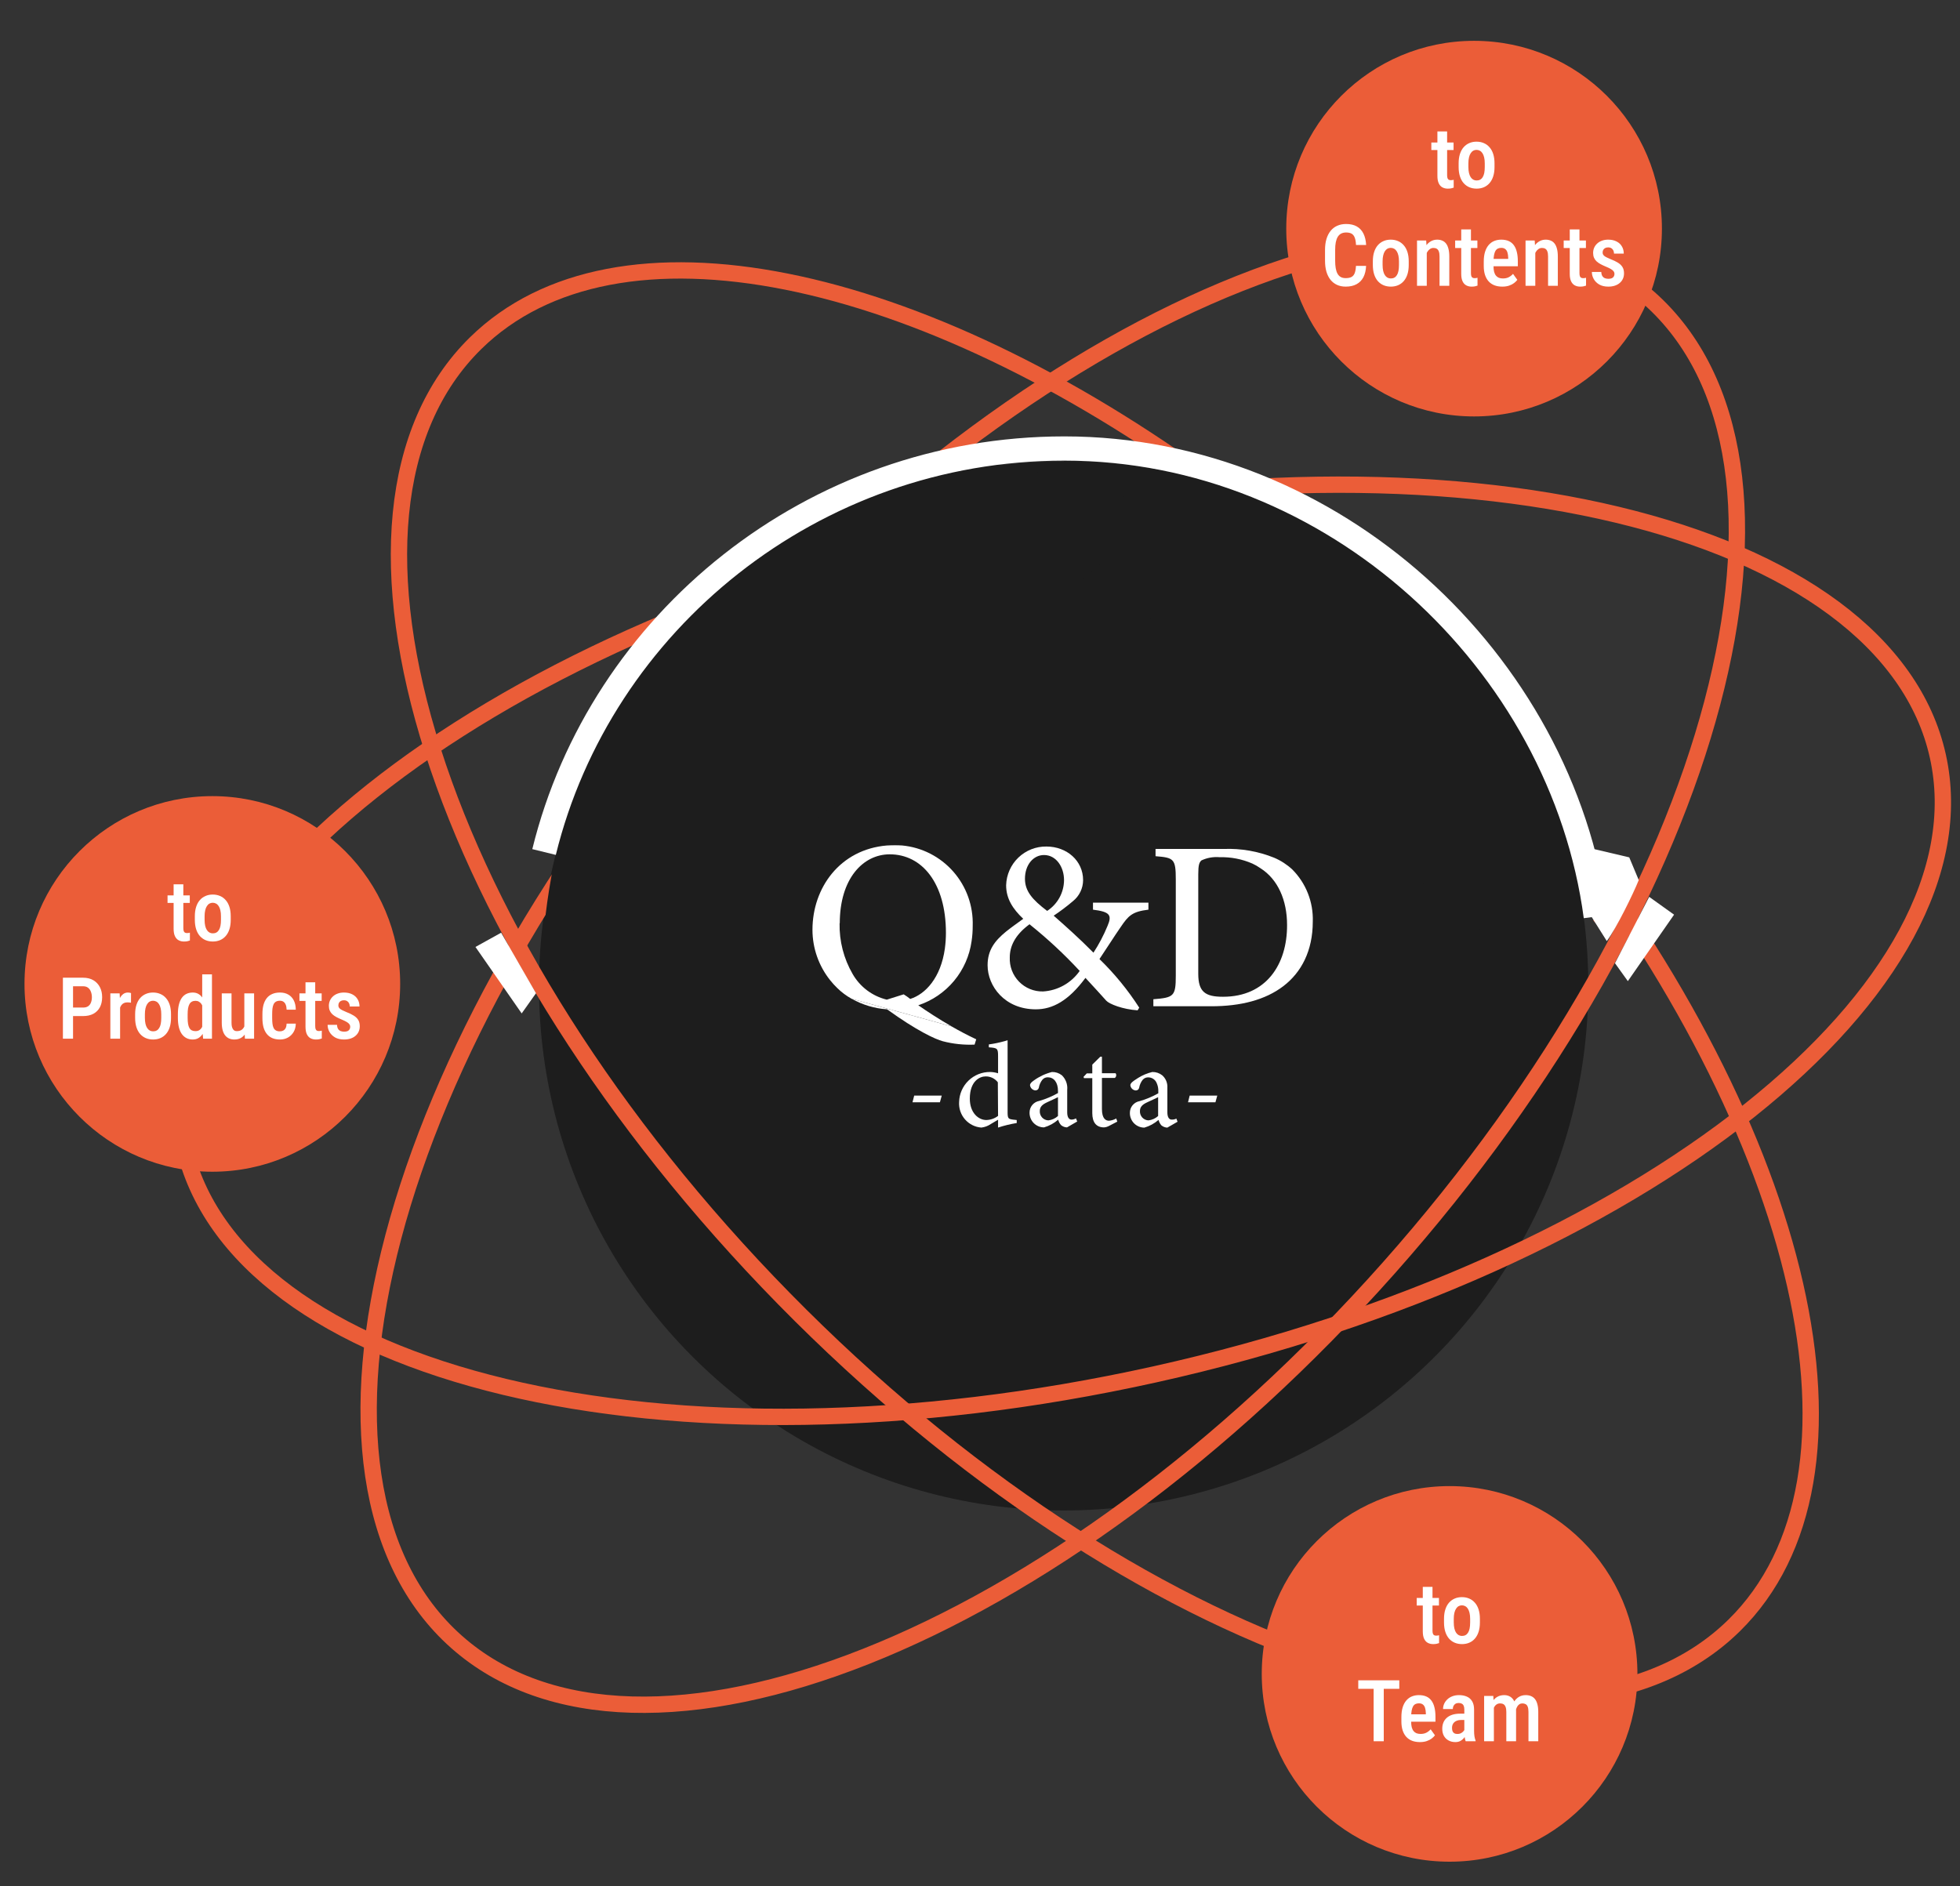
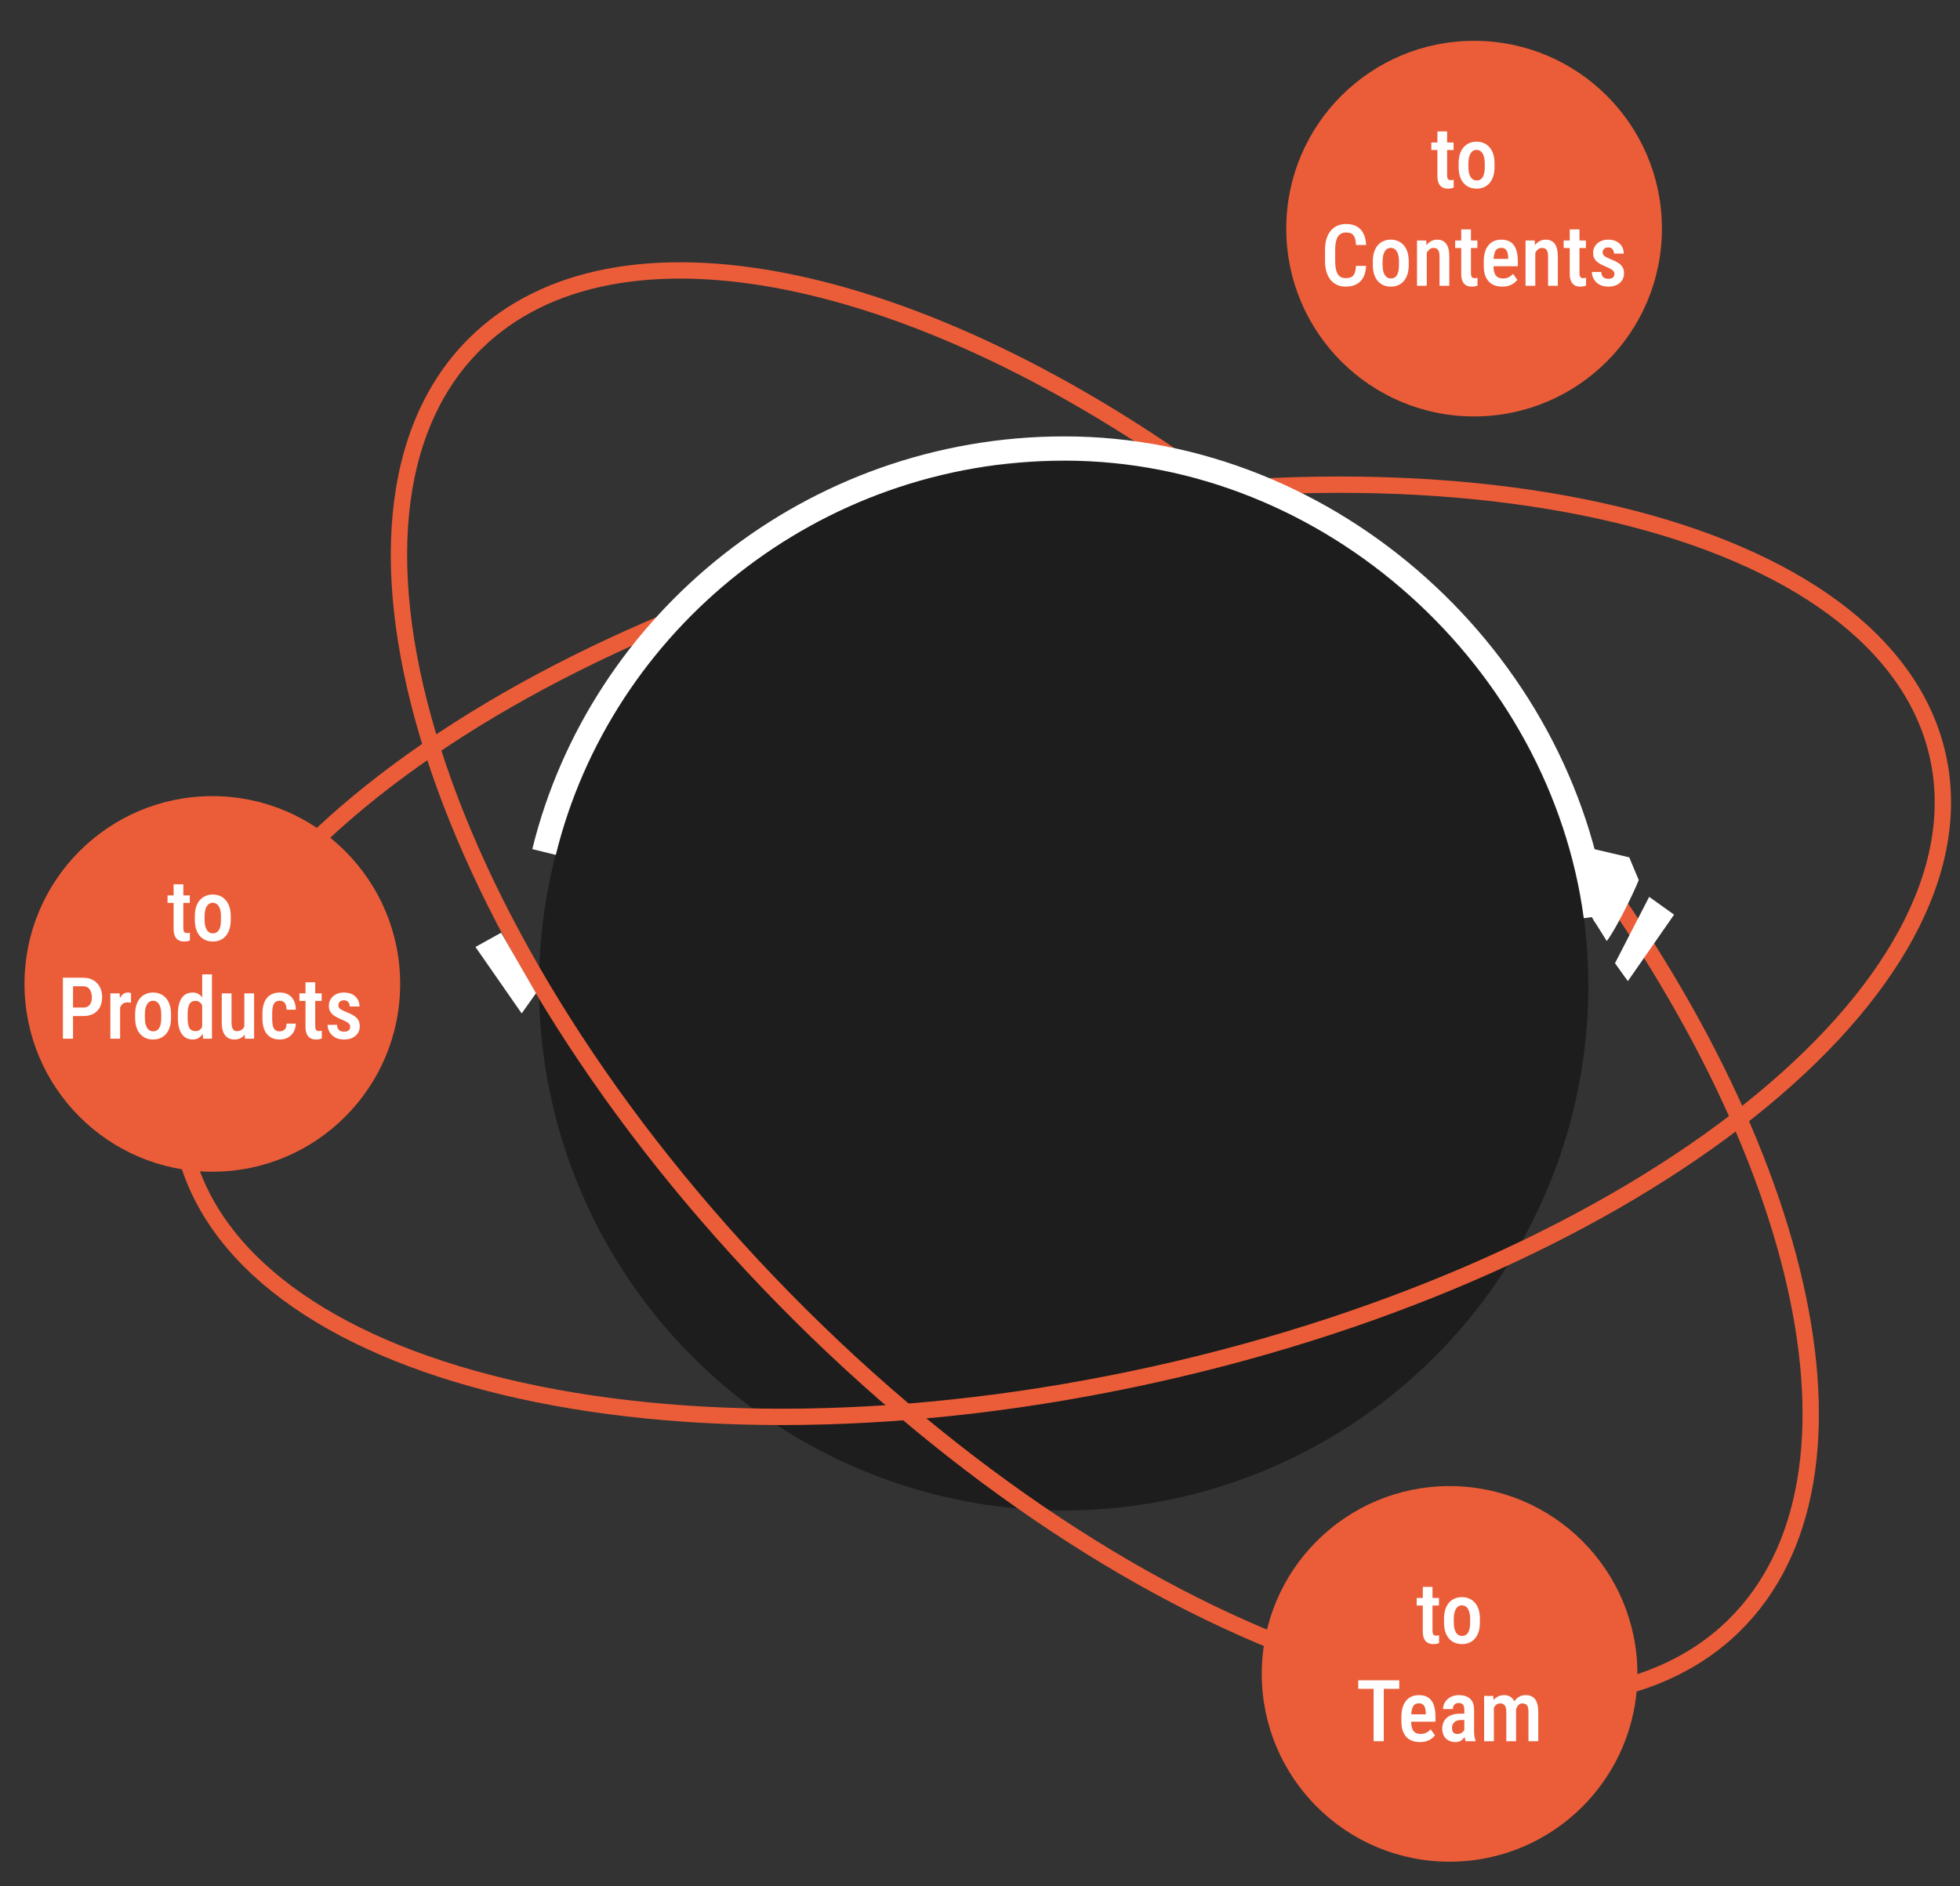
<svg xmlns="http://www.w3.org/2000/svg" width="480" height="462" viewBox="0 0 480 462" fill="none">
  <rect x="0" y="0" width="480" height="462" fill="#333333" stroke="none" />
  <circle cx="260.486" cy="241.486" r="128.486" fill="#1D1D1D" />
  <g clip-path="url(#clip0_165_688)">
-     <path d="M223.469 269.985H230.185L230.631 268.352H223.887L223.469 269.985Z" fill="white" />
    <path d="M316.497 212.983C315.192 211.767 313.685 210.789 312.044 210.093C308.134 208.513 303.935 207.779 299.722 207.939H282.99V209.717C287.472 210.064 287.948 210.367 287.948 215.397V238.969C287.948 244.013 287.472 244.36 282.457 244.75V246.47H296.638C303.844 246.47 309.868 244.923 314.292 241.542C318.716 238.16 321.498 232.87 321.498 225.73C321.577 223.376 321.174 221.03 320.314 218.837C319.454 216.645 318.155 214.653 316.497 212.983ZM299.491 244.143C295.168 244.143 293.453 242.958 293.453 238.521V214.111C293.453 211.856 293.698 211.22 294.231 210.743C295.63 210.09 297.177 209.821 298.713 209.963C301.461 209.888 304.192 210.421 306.712 211.524C307.388 211.835 308.034 212.207 308.643 212.636C312.966 215.354 315.2 220.513 315.2 226.554C315.243 236.266 310.041 244.143 299.535 244.143H299.491Z" fill="white" />
-     <path d="M253.677 247.222C257.799 247.222 261.704 245.097 265.826 239.519C267.786 241.6 270.149 244.259 270.913 245.097C271.677 245.935 274.934 247.222 278.594 247.467L278.998 246.817C276.216 242.486 272.947 238.491 269.256 234.908C271.331 231.83 272.801 229.445 274.401 227.147C276.346 224.257 277.283 223.288 281.246 222.811V221.091H267.67V222.305V222.811C271.806 223.332 272.397 224.112 271.216 226.829C270.277 229.104 269.129 231.286 267.786 233.347C264.298 229.806 260.666 226.598 258.62 224.791L258.044 224.286C259.683 223.194 261.256 222.007 262.756 220.73C263.531 220.113 264.157 219.328 264.589 218.435C265.02 217.542 265.246 216.563 265.249 215.571C265.249 210.845 261.286 207.347 256.271 207.347C253.713 207.308 251.242 208.281 249.395 210.056C247.547 211.83 246.471 214.263 246.399 216.828C246.399 220.08 247.999 222.609 250.593 225.051C249.051 226.179 247.624 227.176 246.385 228.173C243.632 230.428 241.859 232.697 241.859 236.426C241.859 241.542 246.053 247.222 253.677 247.222ZM255.68 209.428C258.634 209.428 260.58 212.319 260.58 215.585C260.566 217.085 260.181 218.559 259.459 219.873C258.737 221.187 257.701 222.301 256.444 223.115C252.783 220.34 251.011 218.259 251.011 215.238C251.011 211.798 253.086 209.428 255.68 209.428ZM252.135 226.381L252.279 226.511C256.595 229.975 260.65 233.753 264.413 237.813C263.392 239.276 262.054 240.489 260.499 241.36C258.944 242.231 257.213 242.738 255.435 242.843C254.343 242.868 253.257 242.667 252.246 242.254C251.234 241.84 250.318 241.223 249.555 240.439C248.791 239.656 248.196 238.723 247.807 237.7C247.418 236.676 247.243 235.583 247.293 234.489C247.293 231.801 248.561 229.113 251.789 226.641L252.135 226.381Z" fill="white" />
    <path d="M238.674 255.864L239.078 254.564C237.032 253.61 234.985 252.526 233.025 251.398L208.598 244.649C211.254 246.14 214.208 247.019 217.245 247.222C224.45 252.425 229.062 254.563 230.892 255.04C233.431 255.7 236.054 255.978 238.674 255.864Z" fill="white" />
    <path d="M219.203 207C218.54 207 217.892 207.029 217.258 207.087H220.947C220.368 207.029 219.786 207 219.203 207Z" fill="white" />
    <path d="M291.349 268.352L290.945 269.985H297.661L297.848 269.291L298.108 268.352H294.447H291.349Z" fill="white" />
    <path d="M286.923 274.234C286.419 274.234 285.886 273.8 285.886 272.47V266.964C285.886 266.632 285.886 266.285 285.886 265.981C285.859 265.481 285.731 264.991 285.511 264.542C285.29 264.092 284.982 263.692 284.603 263.365C283.915 262.832 283.065 262.552 282.196 262.57C280.974 262.863 279.806 263.351 278.737 264.016C278.334 264.261 278.002 264.478 277.772 264.652C277.21 265.056 276.821 265.389 276.821 265.822C276.859 266.151 277.008 266.457 277.245 266.689C277.481 266.92 277.789 267.063 278.118 267.094C278.32 267.108 278.52 267.046 278.68 266.921C278.84 266.795 278.947 266.615 278.982 266.415C279.104 265.7 279.407 265.028 279.861 264.464L279.962 264.363C280.125 264.206 280.317 264.083 280.527 264.001C280.737 263.919 280.962 263.88 281.187 263.886C281.643 263.882 282.089 264.019 282.465 264.278C282.841 264.536 283.13 264.903 283.291 265.331C283.56 265.94 283.688 266.602 283.666 267.268V267.788C282.224 268.607 280.691 269.253 279.098 269.71C278.421 269.827 277.808 270.182 277.369 270.712C276.931 271.242 276.695 271.912 276.705 272.601C276.7 273.071 276.787 273.538 276.963 273.974C277.138 274.411 277.399 274.808 277.728 275.143C278.058 275.477 278.451 275.743 278.884 275.924C279.317 276.106 279.781 276.199 280.251 276.199C281.532 275.828 282.717 275.182 283.724 274.306C283.847 274.805 284.09 275.266 284.43 275.65C284.84 275.982 285.345 276.174 285.871 276.199L288.379 274.754L288.09 273.988C287.73 274.171 287.327 274.256 286.923 274.234ZM283.623 273.352C282.966 273.947 282.139 274.321 281.259 274.422C280.972 274.412 280.689 274.346 280.427 274.225C280.165 274.105 279.93 273.933 279.736 273.721C279.541 273.508 279.391 273.258 279.293 272.987C279.196 272.715 279.154 272.426 279.17 272.138C279.17 271.083 279.818 270.519 280.971 269.985C281.591 269.681 283.003 269.06 283.623 268.742V273.352Z" fill="white" />
    <path d="M271.577 274.508C270.842 274.508 269.862 274.06 269.862 271.618V264.03H273.018C273.194 263.9 273.312 263.706 273.347 263.49C273.382 263.274 273.331 263.053 273.206 262.874H269.862V258.827H269.459L267.499 260.764V262.917H266.144L265.352 263.77L265.467 264.074H267.499V272.629C267.499 274.971 268.522 276.141 270.381 276.141C270.816 276.107 271.239 275.979 271.621 275.766L273.624 274.725L273.364 273.959C272.816 274.271 272.206 274.458 271.577 274.508Z" fill="white" />
    <path d="M262.396 274.234C261.892 274.234 261.358 273.8 261.358 272.47V266.964C261.428 266.302 261.344 265.634 261.114 265.009C260.884 264.385 260.514 263.823 260.033 263.365C259.346 262.83 258.495 262.549 257.626 262.57C256.034 262.972 254.533 263.674 253.202 264.637C252.639 265.042 252.25 265.374 252.25 265.808C252.289 266.137 252.438 266.442 252.674 266.674C252.91 266.905 253.219 267.049 253.547 267.08C253.749 267.09 253.948 267.027 254.107 266.902C254.266 266.777 254.374 266.599 254.412 266.4C254.534 265.685 254.836 265.013 255.291 264.449C255.455 264.259 255.659 264.109 255.889 264.009C256.118 263.909 256.367 263.862 256.617 263.871C258.058 263.871 259.096 265.071 259.096 267.21V267.73C257.653 268.547 256.12 269.192 254.527 269.652C253.851 269.769 253.238 270.125 252.799 270.654C252.361 271.184 252.125 271.854 252.135 272.543C252.129 273.013 252.217 273.48 252.392 273.916C252.568 274.353 252.828 274.75 253.158 275.085C253.488 275.419 253.881 275.685 254.314 275.867C254.747 276.048 255.211 276.141 255.68 276.141C256.961 275.77 258.146 275.124 259.153 274.248C259.271 274.749 259.514 275.211 259.86 275.592C260.266 275.93 260.773 276.123 261.301 276.141L263.808 274.696L263.506 273.93C263.168 274.126 262.786 274.231 262.396 274.234ZM259.096 273.352C258.439 273.947 257.612 274.321 256.732 274.421C256.445 274.412 256.162 274.345 255.9 274.225C255.638 274.105 255.403 273.933 255.209 273.72C255.014 273.508 254.864 273.258 254.766 272.986C254.669 272.715 254.627 272.426 254.643 272.138C254.643 271.083 255.291 270.519 256.444 269.984C257.064 269.681 258.476 269.06 259.096 268.742V273.352Z" fill="white" />
    <path d="M246.759 272.442V254.795L246.096 254.997C244.805 255.361 243.49 255.636 242.162 255.821V256.529C244.28 256.688 244.424 256.775 244.424 258.726V262.888C243.794 262.69 243.139 262.583 242.479 262.57C240.508 262.551 238.608 263.307 237.188 264.678C235.768 266.048 234.941 267.922 234.884 269.898C234.781 271.455 235.296 272.989 236.316 274.167C237.337 275.345 238.78 276.07 240.332 276.185C241.153 276.09 241.939 275.798 242.623 275.332L244.424 274.263V276.185C245.916 275.694 247.443 275.322 248.993 275.072V274.335L248.056 274.234C246.961 274.075 246.759 273.973 246.759 272.442ZM244.424 273.323C243.595 273.959 242.586 274.313 241.542 274.335C239.654 274.335 237.507 272.615 237.507 269.103C237.507 264.767 239.971 263.654 241.34 263.654C241.923 263.635 242.502 263.756 243.029 264.008C243.556 264.259 244.014 264.634 244.367 265.1L244.424 273.323Z" fill="white" />
    <path d="M233.039 251.399C229.955 249.635 227.102 247.771 224.883 246.225C228.304 245.093 231.34 243.022 233.648 240.248C235.956 237.474 237.442 234.107 237.939 230.529C238.127 229.29 238.219 228.039 238.213 226.786C238.378 221.91 236.679 217.156 233.465 213.495C230.25 209.833 225.763 207.541 220.919 207.087H217.23C205.701 208.041 198.971 217.464 198.971 227.74C198.974 232.227 200.498 236.579 203.294 240.082C203.819 240.745 204.388 241.373 204.995 241.961C206.062 243.019 207.269 243.923 208.583 244.649L233.039 251.399ZM205.658 226.136C205.658 215.238 211.336 209.255 217.893 209.255C225.805 209.255 231.656 216.308 231.656 228.506C231.655 229.787 231.568 231.066 231.397 232.336C230.402 239.475 226.655 243.508 222.908 244.678C222.399 244.27 221.864 243.893 221.309 243.551L217.172 244.852C215.428 244.429 213.787 243.656 212.35 242.577C210.913 241.499 209.71 240.139 208.814 238.579C206.626 234.805 205.519 230.5 205.614 226.136H205.658Z" fill="white" />
  </g>
-   <path d="M340.093 310.588C299.562 356.26 253.592 389.243 212.113 405.703C170.514 422.21 134.05 421.898 111.783 402.138C89.516 382.377 84.873 346.209 96.32 302.943C107.733 259.801 135.02 210.237 175.551 164.566C216.082 118.894 262.052 85.911 303.532 69.451C345.13 52.944 381.595 53.256 403.861 73.016C426.128 92.777 430.771 128.946 419.325 172.211C407.911 215.353 380.624 264.917 340.093 310.588Z" stroke="#EB5D38" stroke-width="4" stroke-linecap="round" stroke-linejoin="round" />
  <path d="M192.052 318.14C234.815 361.729 282.376 392.374 324.626 406.74C366.998 421.148 403.401 419.014 424.652 398.166C443.119 380.049 447.685 350.24 439.619 314.685C431.567 279.194 411.002 238.427 379.934 199.056C370.581 187.203 360.281 175.483 349.092 164.077C332.502 147.167 315.184 132.199 297.729 119.372C261.461 92.722 224.668 75.367 192.632 68.984C160.556 62.592 133.617 67.251 116.492 84.051C95.241 104.899 92.411 141.255 106.005 183.895C119.56 226.412 149.29 274.55 192.052 318.14Z" stroke="#EB5D38" stroke-width="4" stroke-linecap="round" stroke-linejoin="round" />
  <path d="M282.814 336.633C342.435 323.399 393.698 299.649 428.389 272.041C463.197 244.34 480.794 213.229 474.573 185.203C468.352 157.177 439.245 136.434 395.986 126.061C352.872 115.724 296.374 115.894 236.754 129.128C177.133 142.362 125.869 166.112 91.178 193.72C56.37 221.421 38.773 252.532 44.994 280.558C51.215 308.584 80.322 329.327 123.581 339.7C166.695 350.037 223.193 349.867 282.814 336.633Z" stroke="#EB5D38" stroke-width="4" stroke-linecap="round" stroke-linejoin="round" />
  <path d="M293.351 172.12L369.454 233.397C369.454 227.329 388.553 229.358 387.74 223.514C379.038 161.017 325.381 112.91 260.488 112.91L293.351 172.12Z" fill="#1D1D1D" />
  <path d="M191.461 208.221L285.445 123.691C279.377 123.691 248.699 113.019 242.855 113.833C185.114 121.872 138.402 161.552 132.984 230.507L138.402 238.881L191.461 208.221Z" fill="#1D1D1D" />
  <path d="M131.263 243.281L122.727 228.456L116.438 231.944L127.759 248.223L131.263 243.281Z" fill="white" />
  <path d="M395.507 235.925L403.88 219.672L409.977 224.037L398.655 240.316L395.507 235.925Z" fill="white" />
  <path d="M390.802 224.502C382.455 162.032 326.496 109.854 260.658 109.854C198.99 109.854 147.075 152.353 133.238 208.689" stroke="white" stroke-width="5.93" />
  <path d="M394.164 217.584L390.211 225.491L392.188 227.467L396.141 224.502L394.164 217.584Z" fill="#EB5D38" />
  <path d="M393.5 230.5C395.872 227.337 400.007 218.86 401.325 215.565L399 210L389.223 207.7L387.246 220.549L393.5 230.5Z" fill="white" />
  <circle cx="355" cy="410" r="46" fill="#EB5D38" />
  <circle cx="52" cy="241" r="46" fill="#EB5D38" />
  <circle cx="361" cy="56" r="46" fill="#EB5D38" />
  <path d="M46.476 219.314V221.16H41.031V219.314H46.476ZM42.518 216.597H44.897V227.312C44.897 227.654 44.934 227.914 45.009 228.091C45.084 228.269 45.19 228.389 45.327 228.45C45.464 228.512 45.624 228.542 45.809 228.542C45.946 228.542 46.079 228.532 46.209 228.512C46.346 228.484 46.445 228.46 46.506 228.44V230.368C46.329 230.436 46.123 230.494 45.891 230.542C45.659 230.59 45.378 230.614 45.05 230.614C44.565 230.614 44.131 230.511 43.748 230.306C43.365 230.101 43.065 229.77 42.846 229.312C42.627 228.854 42.518 228.242 42.518 227.476V216.597ZM47.716 225.312V224.42C47.716 223.559 47.822 222.797 48.034 222.134C48.246 221.471 48.547 220.917 48.937 220.473C49.333 220.021 49.798 219.683 50.331 219.458C50.864 219.225 51.452 219.109 52.095 219.109C52.751 219.109 53.346 219.225 53.879 219.458C54.419 219.683 54.884 220.021 55.273 220.473C55.67 220.917 55.974 221.471 56.186 222.134C56.398 222.797 56.504 223.559 56.504 224.42V225.312C56.504 226.174 56.398 226.936 56.186 227.599C55.974 228.262 55.67 228.819 55.273 229.271C54.884 229.715 54.422 230.05 53.889 230.275C53.356 230.501 52.765 230.614 52.115 230.614C51.473 230.614 50.881 230.501 50.341 230.275C49.808 230.05 49.343 229.715 48.947 229.271C48.55 228.819 48.246 228.262 48.034 227.599C47.822 226.936 47.716 226.174 47.716 225.312ZM50.105 224.42V225.312C50.105 225.866 50.153 226.352 50.249 226.769C50.345 227.179 50.481 227.521 50.659 227.794C50.837 228.067 51.049 228.272 51.295 228.409C51.541 228.546 51.815 228.614 52.115 228.614C52.45 228.614 52.741 228.546 52.987 228.409C53.24 228.272 53.448 228.067 53.612 227.794C53.783 227.521 53.91 227.179 53.992 226.769C54.074 226.352 54.115 225.866 54.115 225.312V224.42C54.115 223.874 54.067 223.395 53.971 222.985C53.876 222.568 53.739 222.223 53.561 221.949C53.383 221.669 53.168 221.46 52.915 221.324C52.669 221.187 52.395 221.119 52.095 221.119C51.801 221.119 51.531 221.187 51.285 221.324C51.045 221.46 50.837 221.669 50.659 221.949C50.481 222.223 50.345 222.568 50.249 222.985C50.153 223.395 50.105 223.874 50.105 224.42ZM20.338 248.872H17.19V246.79H20.338C20.858 246.79 21.275 246.681 21.589 246.462C21.904 246.243 22.133 245.942 22.276 245.56C22.427 245.177 22.502 244.743 22.502 244.257C22.502 243.792 22.427 243.355 22.276 242.945C22.133 242.535 21.904 242.203 21.589 241.95C21.275 241.697 20.858 241.571 20.338 241.571H17.888V254.409H15.406V239.479H20.338C21.33 239.479 22.17 239.684 22.861 240.094C23.558 240.504 24.091 241.068 24.46 241.786C24.83 242.497 25.014 243.314 25.014 244.237C25.014 245.194 24.83 246.021 24.46 246.718C24.091 247.409 23.558 247.942 22.861 248.318C22.17 248.687 21.33 248.872 20.338 248.872ZM29.413 245.457V254.409H27.024V243.314H29.3L29.413 245.457ZM32.089 243.242L32.079 245.601C31.942 245.566 31.795 245.546 31.638 245.539C31.488 245.525 31.337 245.519 31.187 245.519C30.859 245.519 30.575 245.577 30.336 245.693C30.097 245.809 29.895 245.977 29.731 246.195C29.567 246.414 29.437 246.677 29.341 246.985C29.252 247.292 29.198 247.641 29.177 248.031L28.665 248.051C28.665 247.354 28.719 246.708 28.829 246.113C28.938 245.512 29.102 244.989 29.321 244.544C29.546 244.093 29.827 243.741 30.162 243.488C30.497 243.235 30.886 243.109 31.331 243.109C31.454 243.109 31.594 243.123 31.751 243.15C31.908 243.177 32.021 243.208 32.089 243.242ZM33.094 249.312V248.42C33.094 247.559 33.2 246.797 33.412 246.134C33.624 245.471 33.925 244.917 34.315 244.473C34.711 244.021 35.176 243.683 35.709 243.458C36.242 243.225 36.83 243.109 37.473 243.109C38.129 243.109 38.724 243.225 39.257 243.458C39.797 243.683 40.262 244.021 40.651 244.473C41.048 244.917 41.352 245.471 41.564 246.134C41.776 246.797 41.882 247.559 41.882 248.42V249.312C41.882 250.174 41.776 250.936 41.564 251.599C41.352 252.262 41.048 252.819 40.651 253.271C40.262 253.715 39.8 254.05 39.267 254.275C38.734 254.501 38.143 254.614 37.493 254.614C36.851 254.614 36.259 254.501 35.719 254.275C35.186 254.05 34.721 253.715 34.325 253.271C33.928 252.819 33.624 252.262 33.412 251.599C33.2 250.936 33.094 250.174 33.094 249.312ZM35.483 248.42V249.312C35.483 249.866 35.531 250.352 35.627 250.769C35.723 251.179 35.859 251.521 36.037 251.794C36.215 252.067 36.427 252.272 36.673 252.409C36.919 252.546 37.192 252.614 37.493 252.614C37.828 252.614 38.119 252.546 38.365 252.409C38.618 252.272 38.826 252.067 38.99 251.794C39.161 251.521 39.288 251.179 39.37 250.769C39.452 250.352 39.493 249.866 39.493 249.312V248.42C39.493 247.874 39.445 247.395 39.349 246.985C39.253 246.568 39.117 246.223 38.939 245.949C38.761 245.669 38.546 245.46 38.293 245.324C38.047 245.187 37.773 245.119 37.473 245.119C37.179 245.119 36.909 245.187 36.663 245.324C36.423 245.46 36.215 245.669 36.037 245.949C35.859 246.223 35.723 246.568 35.627 246.985C35.531 247.395 35.483 247.874 35.483 248.42ZM49.521 252.091V238.659H51.91V254.409L49.747 254.419L49.521 252.091ZM43.563 249.312V248.441C43.563 247.532 43.645 246.746 43.81 246.083C43.974 245.413 44.213 244.855 44.527 244.411C44.849 243.967 45.235 243.639 45.686 243.427C46.137 243.215 46.647 243.109 47.214 243.109C47.768 243.109 48.246 243.235 48.649 243.488C49.053 243.734 49.395 244.086 49.675 244.544C49.955 245.002 50.177 245.549 50.341 246.185C50.512 246.814 50.628 247.518 50.69 248.297V249.507C50.615 250.259 50.495 250.95 50.331 251.579C50.167 252.201 49.945 252.737 49.665 253.188C49.384 253.64 49.039 253.992 48.629 254.245C48.226 254.491 47.751 254.614 47.204 254.614C46.636 254.614 46.127 254.501 45.676 254.275C45.231 254.05 44.849 253.715 44.527 253.271C44.213 252.826 43.974 252.276 43.81 251.62C43.645 250.957 43.563 250.188 43.563 249.312ZM45.953 248.441V249.312C45.953 249.88 45.987 250.369 46.055 250.779C46.123 251.189 46.233 251.527 46.383 251.794C46.534 252.054 46.732 252.249 46.978 252.378C47.224 252.501 47.522 252.563 47.87 252.563C48.308 252.563 48.663 252.454 48.937 252.235C49.217 252.016 49.432 251.722 49.583 251.353C49.74 250.977 49.849 250.56 49.911 250.102V247.713C49.877 247.351 49.808 247.016 49.706 246.708C49.603 246.394 49.47 246.12 49.306 245.888C49.142 245.655 48.94 245.474 48.701 245.344C48.468 245.208 48.195 245.139 47.88 245.139C47.532 245.139 47.234 245.208 46.988 245.344C46.742 245.474 46.544 245.676 46.394 245.949C46.243 246.216 46.13 246.558 46.055 246.975C45.987 247.385 45.953 247.874 45.953 248.441ZM59.836 251.794V243.314H62.226V254.409H59.98L59.836 251.794ZM60.175 249.477L60.934 249.456C60.934 250.194 60.865 250.881 60.728 251.517C60.592 252.146 60.38 252.693 60.093 253.158C59.812 253.616 59.447 253.975 58.996 254.234C58.551 254.487 58.015 254.614 57.386 254.614C56.935 254.614 56.521 254.535 56.145 254.378C55.769 254.221 55.444 253.978 55.171 253.65C54.898 253.322 54.685 252.895 54.535 252.368C54.385 251.842 54.31 251.213 54.31 250.481V243.314H56.699V250.502C56.699 250.898 56.733 251.23 56.801 251.497C56.877 251.756 56.972 251.968 57.088 252.132C57.211 252.29 57.348 252.402 57.498 252.471C57.656 252.532 57.823 252.563 58.001 252.563C58.541 252.563 58.968 252.43 59.283 252.163C59.604 251.89 59.833 251.521 59.97 251.056C60.106 250.591 60.175 250.064 60.175 249.477ZM68.552 252.614C68.86 252.614 69.133 252.549 69.373 252.419C69.619 252.29 69.814 252.088 69.957 251.814C70.101 251.534 70.179 251.172 70.193 250.728H72.439C72.425 251.514 72.244 252.201 71.895 252.789C71.546 253.37 71.082 253.821 70.501 254.142C69.926 254.457 69.287 254.614 68.583 254.614C67.852 254.614 67.212 254.498 66.665 254.265C66.126 254.026 65.678 253.681 65.322 253.229C64.967 252.778 64.7 252.231 64.522 251.589C64.352 250.939 64.266 250.198 64.266 249.364V248.359C64.266 247.532 64.352 246.793 64.522 246.144C64.7 245.495 64.967 244.944 65.322 244.493C65.678 244.042 66.126 243.7 66.665 243.468C67.206 243.229 67.841 243.109 68.573 243.109C69.352 243.109 70.025 243.273 70.593 243.601C71.167 243.922 71.615 244.394 71.936 245.016C72.257 245.638 72.425 246.4 72.439 247.303H70.193C70.179 246.824 70.107 246.424 69.978 246.103C69.848 245.775 69.663 245.529 69.424 245.365C69.191 245.201 68.897 245.119 68.542 245.119C68.152 245.119 67.831 245.194 67.578 245.344C67.332 245.488 67.141 245.7 67.004 245.98C66.874 246.26 66.782 246.602 66.727 247.005C66.679 247.402 66.655 247.853 66.655 248.359V249.364C66.655 249.883 66.679 250.345 66.727 250.748C66.775 251.145 66.864 251.483 66.994 251.763C67.13 252.043 67.325 252.255 67.578 252.399C67.831 252.542 68.156 252.614 68.552 252.614ZM78.775 243.314V245.16H73.331V243.314H78.775ZM74.817 240.597H77.196V251.312C77.196 251.654 77.234 251.914 77.309 252.091C77.384 252.269 77.49 252.389 77.627 252.45C77.764 252.512 77.924 252.542 78.109 252.542C78.246 252.542 78.379 252.532 78.509 252.512C78.645 252.484 78.745 252.46 78.806 252.44V254.368C78.628 254.436 78.423 254.494 78.191 254.542C77.959 254.59 77.678 254.614 77.35 254.614C76.865 254.614 76.431 254.511 76.048 254.306C75.665 254.101 75.364 253.77 75.145 253.312C74.927 252.854 74.817 252.242 74.817 251.476V240.597ZM85.769 251.486C85.769 251.254 85.7 251.049 85.564 250.871C85.434 250.687 85.222 250.505 84.928 250.328C84.634 250.15 84.241 249.958 83.749 249.753C83.236 249.542 82.781 249.33 82.385 249.118C81.988 248.906 81.653 248.673 81.38 248.42C81.106 248.161 80.898 247.863 80.754 247.528C80.611 247.193 80.539 246.804 80.539 246.359C80.539 245.901 80.624 245.478 80.795 245.088C80.966 244.698 81.212 244.356 81.534 244.062C81.855 243.762 82.241 243.529 82.692 243.365C83.144 243.194 83.653 243.109 84.22 243.109C85.02 243.109 85.704 243.256 86.271 243.55C86.845 243.837 87.283 244.24 87.584 244.76C87.891 245.272 88.045 245.864 88.045 246.534H85.656C85.656 246.253 85.605 246 85.502 245.775C85.399 245.542 85.242 245.358 85.03 245.221C84.818 245.078 84.548 245.006 84.22 245.006C83.919 245.006 83.666 245.064 83.461 245.18C83.263 245.29 83.113 245.44 83.01 245.631C82.915 245.816 82.867 246.024 82.867 246.257C82.867 246.428 82.897 246.578 82.959 246.708C83.02 246.838 83.123 246.964 83.267 247.087C83.41 247.204 83.602 247.323 83.841 247.446C84.087 247.569 84.398 247.709 84.774 247.867C85.519 248.154 86.138 248.451 86.63 248.759C87.122 249.066 87.491 249.425 87.737 249.835C87.983 250.246 88.106 250.755 88.106 251.363C88.106 251.855 88.014 252.3 87.83 252.696C87.652 253.093 87.392 253.435 87.05 253.722C86.715 254.009 86.309 254.231 85.83 254.388C85.358 254.539 84.832 254.614 84.251 254.614C83.383 254.614 82.648 254.443 82.046 254.101C81.452 253.752 81.001 253.305 80.693 252.758C80.385 252.211 80.231 251.633 80.231 251.025H82.539C82.559 251.462 82.651 251.804 82.815 252.05C82.986 252.296 83.202 252.467 83.461 252.563C83.721 252.652 83.991 252.696 84.272 252.696C84.606 252.696 84.883 252.652 85.102 252.563C85.321 252.467 85.485 252.327 85.594 252.143C85.71 251.958 85.769 251.739 85.769 251.486Z" fill="white" />
  <path d="M355.976 34.905V36.751H350.531V34.905H355.976ZM352.018 32.188H354.396V42.903C354.396 43.245 354.434 43.505 354.509 43.683C354.584 43.86 354.69 43.98 354.827 44.041C354.964 44.103 355.125 44.134 355.309 44.134C355.446 44.134 355.579 44.123 355.709 44.103C355.846 44.076 355.945 44.052 356.006 44.031V45.959C355.829 46.027 355.624 46.085 355.391 46.133C355.159 46.181 354.878 46.205 354.55 46.205C354.065 46.205 353.631 46.102 353.248 45.898C352.865 45.692 352.564 45.361 352.346 44.903C352.127 44.445 352.018 43.833 352.018 43.067V32.188ZM357.216 40.904V40.012C357.216 39.15 357.322 38.388 357.534 37.725C357.746 37.062 358.047 36.508 358.437 36.064C358.833 35.613 359.298 35.274 359.831 35.049C360.364 34.816 360.952 34.7 361.595 34.7C362.251 34.7 362.846 34.816 363.379 35.049C363.919 35.274 364.384 35.613 364.773 36.064C365.17 36.508 365.474 37.062 365.686 37.725C365.898 38.388 366.004 39.15 366.004 40.012V40.904C366.004 41.765 365.898 42.527 365.686 43.19C365.474 43.853 365.17 44.411 364.773 44.862C364.384 45.306 363.922 45.641 363.389 45.867C362.856 46.092 362.265 46.205 361.615 46.205C360.973 46.205 360.381 46.092 359.841 45.867C359.308 45.641 358.843 45.306 358.447 44.862C358.05 44.411 357.746 43.853 357.534 43.19C357.322 42.527 357.216 41.765 357.216 40.904ZM359.605 40.012V40.904C359.605 41.458 359.653 41.943 359.749 42.36C359.845 42.77 359.981 43.112 360.159 43.385C360.337 43.659 360.549 43.864 360.795 44.001C361.041 44.137 361.314 44.206 361.615 44.206C361.95 44.206 362.241 44.137 362.487 44.001C362.74 43.864 362.948 43.659 363.112 43.385C363.283 43.112 363.41 42.77 363.492 42.36C363.574 41.943 363.615 41.458 363.615 40.904V40.012C363.615 39.465 363.567 38.986 363.471 38.576C363.375 38.159 363.239 37.814 363.061 37.541C362.883 37.26 362.668 37.052 362.415 36.915C362.169 36.778 361.896 36.71 361.595 36.71C361.301 36.71 361.031 36.778 360.785 36.915C360.545 37.052 360.337 37.26 360.159 37.541C359.981 37.814 359.845 38.159 359.749 38.576C359.653 38.986 359.605 39.465 359.605 40.012ZM332.074 65.129H334.555C334.507 66.21 334.289 67.129 333.899 67.888C333.509 68.64 332.949 69.214 332.217 69.61C331.493 70.007 330.607 70.205 329.562 70.205C328.769 70.205 328.058 70.061 327.429 69.774C326.807 69.487 326.277 69.074 325.839 68.534C325.402 67.987 325.067 67.32 324.834 66.534C324.609 65.748 324.496 64.856 324.496 63.858V61.212C324.496 60.214 324.612 59.322 324.845 58.536C325.084 57.75 325.426 57.084 325.87 56.537C326.314 55.99 326.854 55.576 327.49 55.296C328.133 55.009 328.857 54.865 329.664 54.865C330.696 54.865 331.564 55.063 332.269 55.46C332.973 55.856 333.516 56.438 333.899 57.203C334.282 57.969 334.504 58.902 334.565 60.002H332.084C332.05 59.257 331.947 58.663 331.776 58.218C331.612 57.767 331.359 57.442 331.018 57.244C330.683 57.046 330.231 56.947 329.664 56.947C329.192 56.947 328.786 57.036 328.444 57.213C328.109 57.391 327.832 57.658 327.613 58.013C327.401 58.362 327.241 58.803 327.131 59.336C327.029 59.862 326.978 60.481 326.978 61.192V63.858C326.978 64.541 327.022 65.147 327.111 65.673C327.2 66.199 327.343 66.647 327.542 67.016C327.74 67.378 328.003 67.655 328.331 67.847C328.659 68.031 329.069 68.124 329.562 68.124C330.149 68.124 330.618 68.031 330.966 67.847C331.322 67.662 331.585 67.351 331.756 66.914C331.927 66.476 332.033 65.881 332.074 65.129ZM336.206 64.904V64.012C336.206 63.15 336.312 62.388 336.524 61.725C336.736 61.062 337.037 60.508 337.426 60.064C337.823 59.613 338.288 59.274 338.821 59.049C339.354 58.816 339.942 58.7 340.584 58.7C341.241 58.7 341.835 58.816 342.369 59.049C342.909 59.274 343.374 59.613 343.763 60.064C344.16 60.508 344.464 61.062 344.676 61.725C344.888 62.388 344.994 63.15 344.994 64.012V64.904C344.994 65.765 344.888 66.527 344.676 67.19C344.464 67.853 344.16 68.411 343.763 68.862C343.374 69.306 342.912 69.641 342.379 69.867C341.846 70.092 341.254 70.205 340.605 70.205C339.962 70.205 339.371 70.092 338.831 69.867C338.298 69.641 337.833 69.306 337.437 68.862C337.04 68.411 336.736 67.853 336.524 67.19C336.312 66.527 336.206 65.765 336.206 64.904ZM338.595 64.012V64.904C338.595 65.457 338.643 65.943 338.739 66.36C338.834 66.77 338.971 67.112 339.149 67.385C339.327 67.659 339.539 67.864 339.785 68.001C340.031 68.137 340.304 68.206 340.605 68.206C340.94 68.206 341.23 68.137 341.477 68.001C341.729 67.864 341.938 67.659 342.102 67.385C342.273 67.112 342.399 66.77 342.481 66.36C342.563 65.943 342.604 65.457 342.604 64.904V64.012C342.604 63.465 342.557 62.986 342.461 62.576C342.365 62.159 342.229 61.814 342.051 61.541C341.873 61.26 341.658 61.052 341.405 60.915C341.159 60.778 340.885 60.71 340.584 60.71C340.291 60.71 340.021 60.778 339.774 60.915C339.535 61.052 339.327 61.26 339.149 61.541C338.971 61.814 338.834 62.159 338.739 62.576C338.643 62.986 338.595 63.465 338.595 64.012ZM349.413 61.274V70H347.024V58.905H349.27L349.413 61.274ZM348.982 64.053H348.224C348.217 63.253 348.302 62.525 348.48 61.869C348.658 61.212 348.911 60.648 349.239 60.177C349.574 59.705 349.97 59.343 350.428 59.09C350.893 58.83 351.409 58.7 351.977 58.7C352.414 58.7 352.814 58.775 353.176 58.926C353.545 59.069 353.86 59.305 354.12 59.633C354.379 59.961 354.578 60.389 354.714 60.915C354.858 61.441 354.93 62.084 354.93 62.843V70H352.541V62.822C352.541 62.303 352.482 61.893 352.366 61.592C352.257 61.284 352.093 61.065 351.874 60.935C351.655 60.799 351.378 60.73 351.043 60.73C350.736 60.73 350.452 60.819 350.192 60.997C349.939 61.168 349.721 61.407 349.536 61.715C349.358 62.016 349.222 62.368 349.126 62.771C349.03 63.167 348.982 63.595 348.982 64.053ZM361.81 58.905V60.751H356.365V58.905H361.81ZM357.852 56.188H360.231V66.903C360.231 67.245 360.269 67.505 360.344 67.683C360.419 67.86 360.525 67.98 360.662 68.041C360.798 68.103 360.959 68.134 361.144 68.134C361.28 68.134 361.414 68.124 361.543 68.103C361.68 68.076 361.779 68.052 361.841 68.031V69.959C361.663 70.027 361.458 70.085 361.226 70.133C360.993 70.181 360.713 70.205 360.385 70.205C359.899 70.205 359.465 70.103 359.083 69.897C358.7 69.692 358.399 69.361 358.18 68.903C357.961 68.445 357.852 67.833 357.852 67.067V56.188ZM367.911 70.205C367.193 70.205 366.554 70.099 365.994 69.887C365.433 69.668 364.958 69.347 364.568 68.923C364.179 68.493 363.881 67.966 363.676 67.344C363.471 66.715 363.369 65.987 363.369 65.16V64.094C363.369 63.157 363.475 62.351 363.687 61.674C363.905 60.99 364.206 60.43 364.589 59.992C364.972 59.555 365.423 59.23 365.942 59.018C366.469 58.806 367.04 58.7 367.655 58.7C368.352 58.7 368.957 58.813 369.47 59.039C369.982 59.264 370.403 59.602 370.731 60.054C371.066 60.505 371.312 61.062 371.469 61.725C371.633 62.388 371.715 63.15 371.715 64.012V65.211H364.517V63.407H369.357V63.15C369.343 62.645 369.282 62.21 369.172 61.848C369.063 61.479 368.885 61.199 368.639 61.007C368.4 60.809 368.068 60.71 367.645 60.71C367.337 60.71 367.063 60.768 366.824 60.884C366.585 61.001 366.387 61.188 366.229 61.448C366.079 61.708 365.963 62.057 365.881 62.494C365.799 62.925 365.758 63.458 365.758 64.094V65.16C365.758 65.714 365.806 66.182 365.901 66.565C366.004 66.948 366.154 67.262 366.353 67.508C366.551 67.748 366.79 67.925 367.07 68.041C367.357 68.151 367.689 68.206 368.065 68.206C368.619 68.206 369.094 68.103 369.49 67.898C369.894 67.686 370.242 67.413 370.536 67.078L371.592 68.544C371.394 68.811 371.127 69.074 370.792 69.334C370.458 69.586 370.051 69.795 369.572 69.959C369.101 70.123 368.547 70.205 367.911 70.205ZM375.991 61.274V70H373.602V58.905H375.848L375.991 61.274ZM375.561 64.053H374.802C374.795 63.253 374.88 62.525 375.058 61.869C375.236 61.212 375.489 60.648 375.817 60.177C376.152 59.705 376.548 59.343 377.006 59.09C377.471 58.83 377.987 58.7 378.555 58.7C378.992 58.7 379.392 58.775 379.754 58.926C380.124 59.069 380.438 59.305 380.698 59.633C380.958 59.961 381.156 60.389 381.292 60.915C381.436 61.441 381.508 62.084 381.508 62.843V70H379.119V62.822C379.119 62.303 379.061 61.893 378.944 61.592C378.835 61.284 378.671 61.065 378.452 60.935C378.233 60.799 377.957 60.73 377.622 60.73C377.314 60.73 377.03 60.819 376.771 60.997C376.518 61.168 376.299 61.407 376.114 61.715C375.937 62.016 375.8 62.368 375.704 62.771C375.608 63.167 375.561 63.595 375.561 64.053ZM388.388 58.905V60.751H382.943V58.905H388.388ZM384.43 56.188H386.809V66.903C386.809 67.245 386.847 67.505 386.922 67.683C386.997 67.86 387.103 67.98 387.24 68.041C387.376 68.103 387.537 68.134 387.722 68.134C387.858 68.134 387.992 68.124 388.122 68.103C388.258 68.076 388.357 68.052 388.419 68.031V69.959C388.241 70.027 388.036 70.085 387.804 70.133C387.571 70.181 387.291 70.205 386.963 70.205C386.478 70.205 386.043 70.103 385.661 69.897C385.278 69.692 384.977 69.361 384.758 68.903C384.54 68.445 384.43 67.833 384.43 67.067V56.188ZM395.381 67.078C395.381 66.845 395.313 66.64 395.176 66.462C395.046 66.278 394.834 66.097 394.541 65.919C394.247 65.741 393.854 65.55 393.361 65.345C392.849 65.133 392.394 64.921 391.998 64.709C391.601 64.497 391.266 64.265 390.993 64.012C390.719 63.752 390.511 63.455 390.367 63.12C390.224 62.785 390.152 62.395 390.152 61.951C390.152 61.493 390.237 61.069 390.408 60.679C390.579 60.29 390.825 59.948 391.146 59.654C391.468 59.353 391.854 59.121 392.305 58.956C392.756 58.786 393.266 58.7 393.833 58.7C394.633 58.7 395.316 58.847 395.884 59.141C396.458 59.428 396.896 59.831 397.196 60.351C397.504 60.864 397.658 61.455 397.658 62.125H395.269C395.269 61.845 395.217 61.592 395.115 61.366C395.012 61.134 394.855 60.949 394.643 60.812C394.431 60.669 394.161 60.597 393.833 60.597C393.532 60.597 393.279 60.655 393.074 60.772C392.876 60.881 392.726 61.031 392.623 61.223C392.527 61.407 392.479 61.616 392.479 61.848C392.479 62.019 392.51 62.169 392.572 62.299C392.633 62.429 392.736 62.556 392.879 62.679C393.023 62.795 393.214 62.915 393.454 63.038C393.7 63.161 394.011 63.301 394.387 63.458C395.132 63.745 395.75 64.043 396.243 64.35C396.735 64.658 397.104 65.017 397.35 65.427C397.596 65.837 397.719 66.346 397.719 66.955C397.719 67.447 397.627 67.891 397.442 68.288C397.265 68.684 397.005 69.026 396.663 69.313C396.328 69.6 395.921 69.822 395.443 69.98C394.971 70.13 394.445 70.205 393.864 70.205C392.996 70.205 392.261 70.034 391.659 69.692C391.064 69.344 390.613 68.896 390.306 68.349C389.998 67.802 389.844 67.225 389.844 66.616H392.151C392.172 67.054 392.264 67.395 392.428 67.642C392.599 67.888 392.814 68.059 393.074 68.154C393.334 68.243 393.604 68.288 393.884 68.288C394.219 68.288 394.496 68.243 394.715 68.154C394.934 68.059 395.098 67.918 395.207 67.734C395.323 67.549 395.381 67.331 395.381 67.078Z" fill="white" />
  <path d="M352.396 391.403V393.249H346.951V391.403H352.396ZM348.438 388.686H350.816V399.401C350.816 399.743 350.854 400.002 350.929 400.18C351.004 400.358 351.11 400.478 351.247 400.539C351.384 400.601 351.544 400.631 351.729 400.631C351.866 400.631 351.999 400.621 352.129 400.601C352.266 400.573 352.365 400.549 352.426 400.529V402.457C352.249 402.525 352.043 402.583 351.811 402.631C351.579 402.679 351.298 402.703 350.97 402.703C350.485 402.703 350.051 402.6 349.668 402.395C349.285 402.19 348.984 401.858 348.766 401.4C348.547 400.942 348.438 400.331 348.438 399.565V388.686ZM353.636 397.401V396.509C353.636 395.648 353.742 394.886 353.954 394.223C354.166 393.56 354.467 393.006 354.856 392.562C355.253 392.11 355.718 391.772 356.251 391.546C356.784 391.314 357.372 391.198 358.015 391.198C358.671 391.198 359.266 391.314 359.799 391.546C360.339 391.772 360.804 392.11 361.193 392.562C361.59 393.006 361.894 393.56 362.106 394.223C362.318 394.886 362.424 395.648 362.424 396.509V397.401C362.424 398.263 362.318 399.025 362.106 399.688C361.894 400.351 361.59 400.908 361.193 401.359C360.804 401.804 360.342 402.139 359.809 402.364C359.276 402.59 358.685 402.703 358.035 402.703C357.393 402.703 356.801 402.59 356.261 402.364C355.728 402.139 355.263 401.804 354.867 401.359C354.47 400.908 354.166 400.351 353.954 399.688C353.742 399.025 353.636 398.263 353.636 397.401ZM356.025 396.509V397.401C356.025 397.955 356.073 398.44 356.169 398.857C356.265 399.268 356.401 399.609 356.579 399.883C356.757 400.156 356.969 400.361 357.215 400.498C357.461 400.635 357.734 400.703 358.035 400.703C358.37 400.703 358.661 400.635 358.907 400.498C359.16 400.361 359.368 400.156 359.532 399.883C359.703 399.609 359.83 399.268 359.912 398.857C359.994 398.44 360.035 397.955 360.035 397.401V396.509C360.035 395.962 359.987 395.484 359.891 395.074C359.795 394.657 359.659 394.312 359.481 394.038C359.303 393.758 359.088 393.549 358.835 393.413C358.589 393.276 358.315 393.208 358.015 393.208C357.721 393.208 357.451 393.276 357.205 393.413C356.965 393.549 356.757 393.758 356.579 394.038C356.401 394.312 356.265 394.657 356.169 395.074C356.073 395.484 356.025 395.962 356.025 396.509ZM338.881 411.568V426.498H336.399V411.568H338.881ZM342.685 411.568V413.66H332.636V411.568H342.685ZM347.74 426.703C347.022 426.703 346.383 426.597 345.823 426.385C345.262 426.166 344.787 425.845 344.397 425.421C344.008 424.99 343.71 424.464 343.505 423.842C343.3 423.213 343.198 422.485 343.198 421.658V420.591C343.198 419.655 343.304 418.848 343.516 418.171C343.734 417.488 344.035 416.927 344.418 416.49C344.801 416.052 345.252 415.728 345.771 415.516C346.298 415.304 346.869 415.198 347.484 415.198C348.181 415.198 348.786 415.311 349.299 415.536C349.812 415.762 350.232 416.1 350.56 416.551C350.895 417.002 351.141 417.56 351.298 418.223C351.462 418.886 351.544 419.648 351.544 420.509V421.709H344.346V419.904H349.186V419.648C349.172 419.142 349.111 418.708 349.001 418.346C348.892 417.977 348.714 417.696 348.468 417.505C348.229 417.307 347.897 417.208 347.474 417.208C347.166 417.208 346.893 417.266 346.653 417.382C346.414 417.498 346.216 417.686 346.059 417.946C345.908 418.206 345.792 418.554 345.71 418.992C345.628 419.422 345.587 419.956 345.587 420.591V421.658C345.587 422.211 345.635 422.68 345.73 423.062C345.833 423.445 345.983 423.76 346.182 424.006C346.38 424.245 346.619 424.423 346.899 424.539C347.187 424.648 347.518 424.703 347.894 424.703C348.448 424.703 348.923 424.601 349.319 424.396C349.723 424.184 350.071 423.91 350.365 423.575L351.421 425.042C351.223 425.308 350.957 425.571 350.622 425.831C350.287 426.084 349.88 426.292 349.401 426.457C348.93 426.621 348.376 426.703 347.74 426.703ZM358.609 424.242V418.715C358.609 418.332 358.555 418.024 358.445 417.792C358.343 417.56 358.189 417.392 357.984 417.29C357.786 417.18 357.536 417.125 357.235 417.125C356.921 417.125 356.654 417.19 356.436 417.32C356.224 417.45 356.063 417.628 355.954 417.854C355.844 418.072 355.79 418.325 355.79 418.612H353.4C353.4 418.168 353.489 417.741 353.667 417.331C353.852 416.92 354.115 416.555 354.457 416.233C354.798 415.912 355.212 415.659 355.697 415.475C356.183 415.29 356.723 415.198 357.317 415.198C358.028 415.198 358.661 415.317 359.214 415.557C359.768 415.789 360.202 416.168 360.517 416.695C360.838 417.214 360.999 417.898 360.999 418.746V423.924C360.999 424.437 361.029 424.895 361.091 425.298C361.159 425.694 361.251 426.04 361.368 426.333V426.498H358.938C358.828 426.231 358.746 425.889 358.691 425.472C358.637 425.055 358.609 424.645 358.609 424.242ZM358.927 419.74L358.938 421.289H357.789C357.447 421.289 357.14 421.336 356.866 421.432C356.593 421.521 356.36 421.651 356.169 421.822C355.984 421.986 355.841 422.188 355.738 422.427C355.643 422.666 355.595 422.929 355.595 423.216C355.595 423.565 355.643 423.849 355.738 424.067C355.841 424.286 355.988 424.45 356.179 424.56C356.377 424.662 356.617 424.713 356.897 424.713C357.28 424.713 357.611 424.631 357.892 424.467C358.179 424.296 358.397 424.091 358.548 423.852C358.705 423.613 358.767 423.394 358.732 423.196L359.276 424.19C359.221 424.45 359.119 424.724 358.968 425.011C358.825 425.298 358.637 425.571 358.404 425.831C358.172 426.091 357.892 426.303 357.563 426.467C357.235 426.624 356.856 426.703 356.425 426.703C355.803 426.703 355.25 426.573 354.764 426.313C354.279 426.053 353.896 425.681 353.616 425.195C353.342 424.703 353.206 424.115 353.206 423.432C353.206 422.878 353.298 422.375 353.482 421.924C353.667 421.473 353.94 421.087 354.303 420.766C354.665 420.438 355.12 420.185 355.667 420.007C356.22 419.829 356.866 419.74 357.604 419.74H358.927ZM365.849 417.659V426.498H363.459V415.403H365.705L365.849 417.659ZM365.459 420.55H364.649C364.635 419.778 364.704 419.067 364.854 418.417C365.011 417.768 365.244 417.201 365.551 416.715C365.866 416.23 366.259 415.857 366.73 415.598C367.202 415.331 367.752 415.198 368.381 415.198C368.798 415.198 369.181 415.273 369.53 415.423C369.885 415.567 370.193 415.796 370.453 416.11C370.719 416.425 370.924 416.828 371.068 417.32C371.211 417.812 371.283 418.407 371.283 419.104V426.498H368.894V419.33C368.894 418.797 368.833 418.38 368.709 418.079C368.593 417.771 368.422 417.553 368.197 417.423C367.971 417.293 367.698 417.228 367.376 417.228C367.028 417.228 366.73 417.317 366.484 417.495C366.238 417.666 366.04 417.905 365.89 418.212C365.739 418.513 365.63 418.865 365.562 419.269C365.493 419.665 365.459 420.092 365.459 420.55ZM371.129 419.915L370.012 420.171C369.998 419.494 370.066 418.858 370.217 418.264C370.367 417.662 370.593 417.132 370.894 416.674C371.201 416.216 371.584 415.857 372.042 415.598C372.507 415.331 373.043 415.198 373.652 415.198C374.13 415.198 374.558 415.276 374.934 415.434C375.31 415.584 375.631 415.823 375.897 416.151C376.164 416.479 376.366 416.907 376.502 417.433C376.646 417.953 376.718 418.585 376.718 419.33V426.498H374.318V419.32C374.318 418.766 374.257 418.339 374.134 418.038C374.018 417.737 373.847 417.529 373.621 417.413C373.396 417.29 373.125 417.228 372.811 417.228C372.538 417.228 372.295 417.3 372.083 417.443C371.878 417.58 371.704 417.771 371.56 418.018C371.417 418.264 371.307 418.551 371.232 418.879C371.164 419.2 371.129 419.545 371.129 419.915Z" fill="white" />
  <defs>
    <clipPath id="clip0_165_688">
-       <rect width="122.555" height="69.184" fill="white" transform="translate(199 207)" />
-     </clipPath>
+       </clipPath>
  </defs>
</svg>